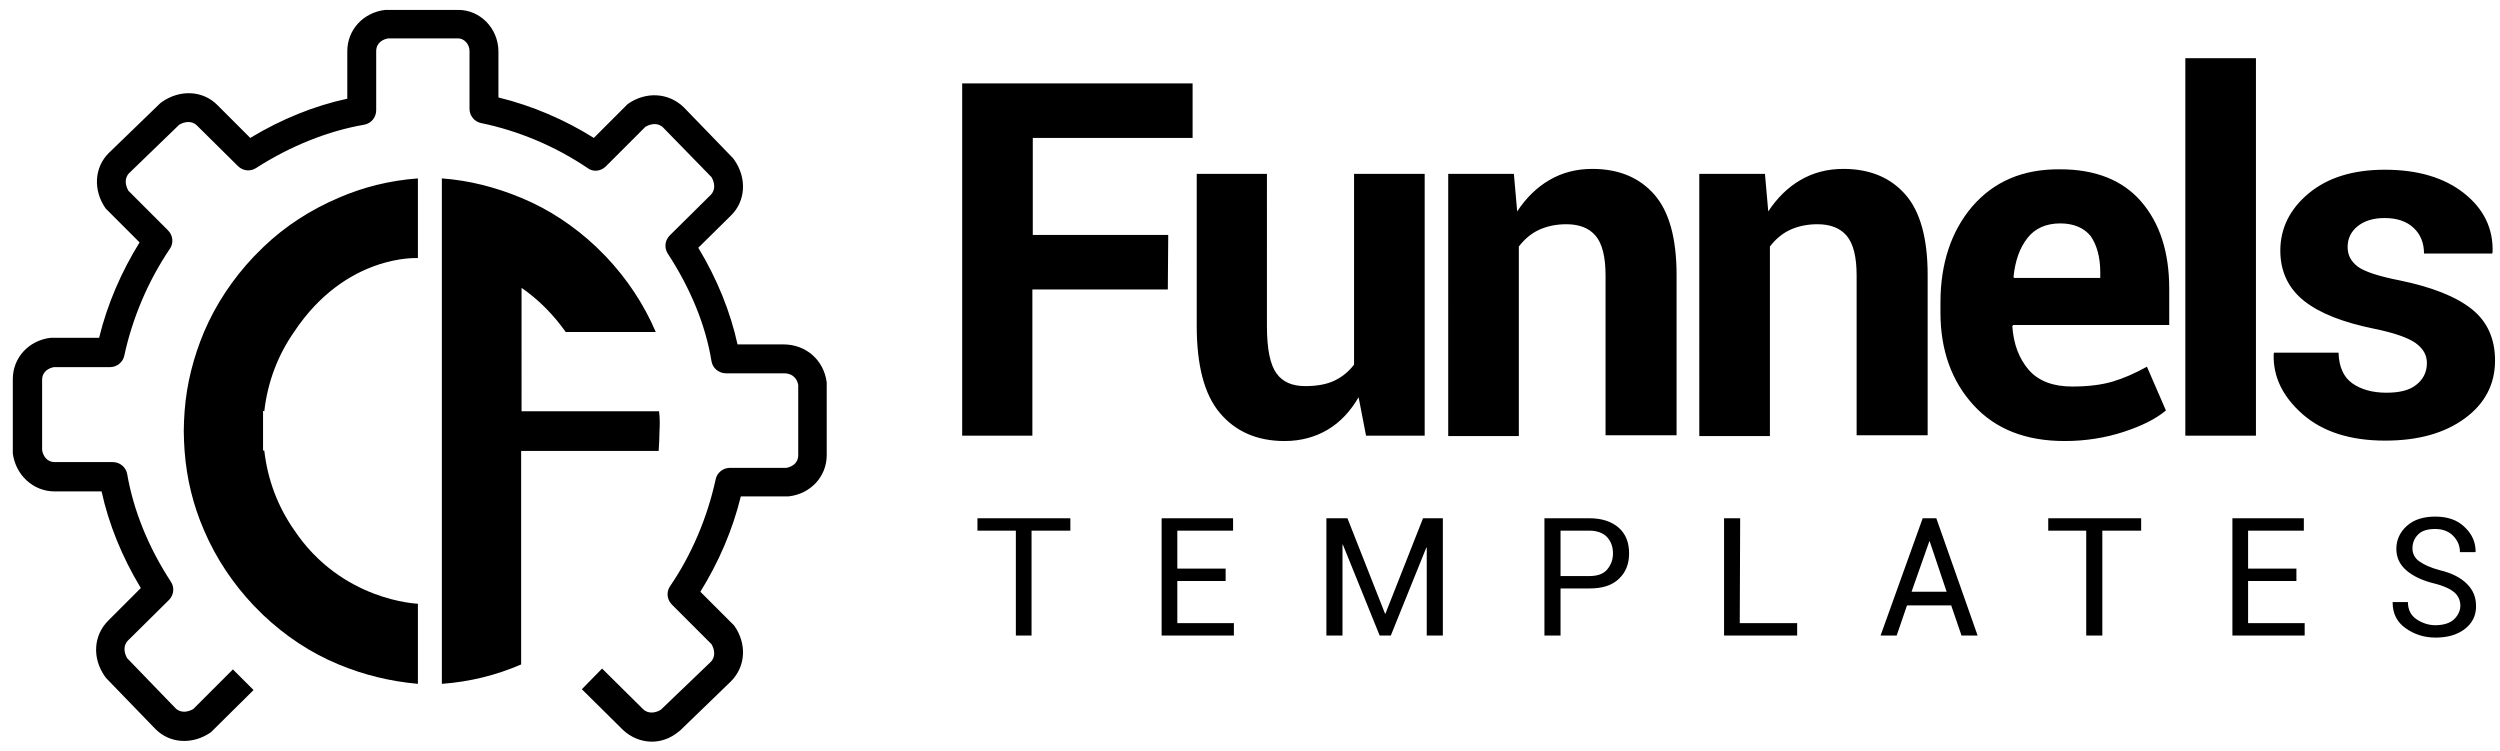
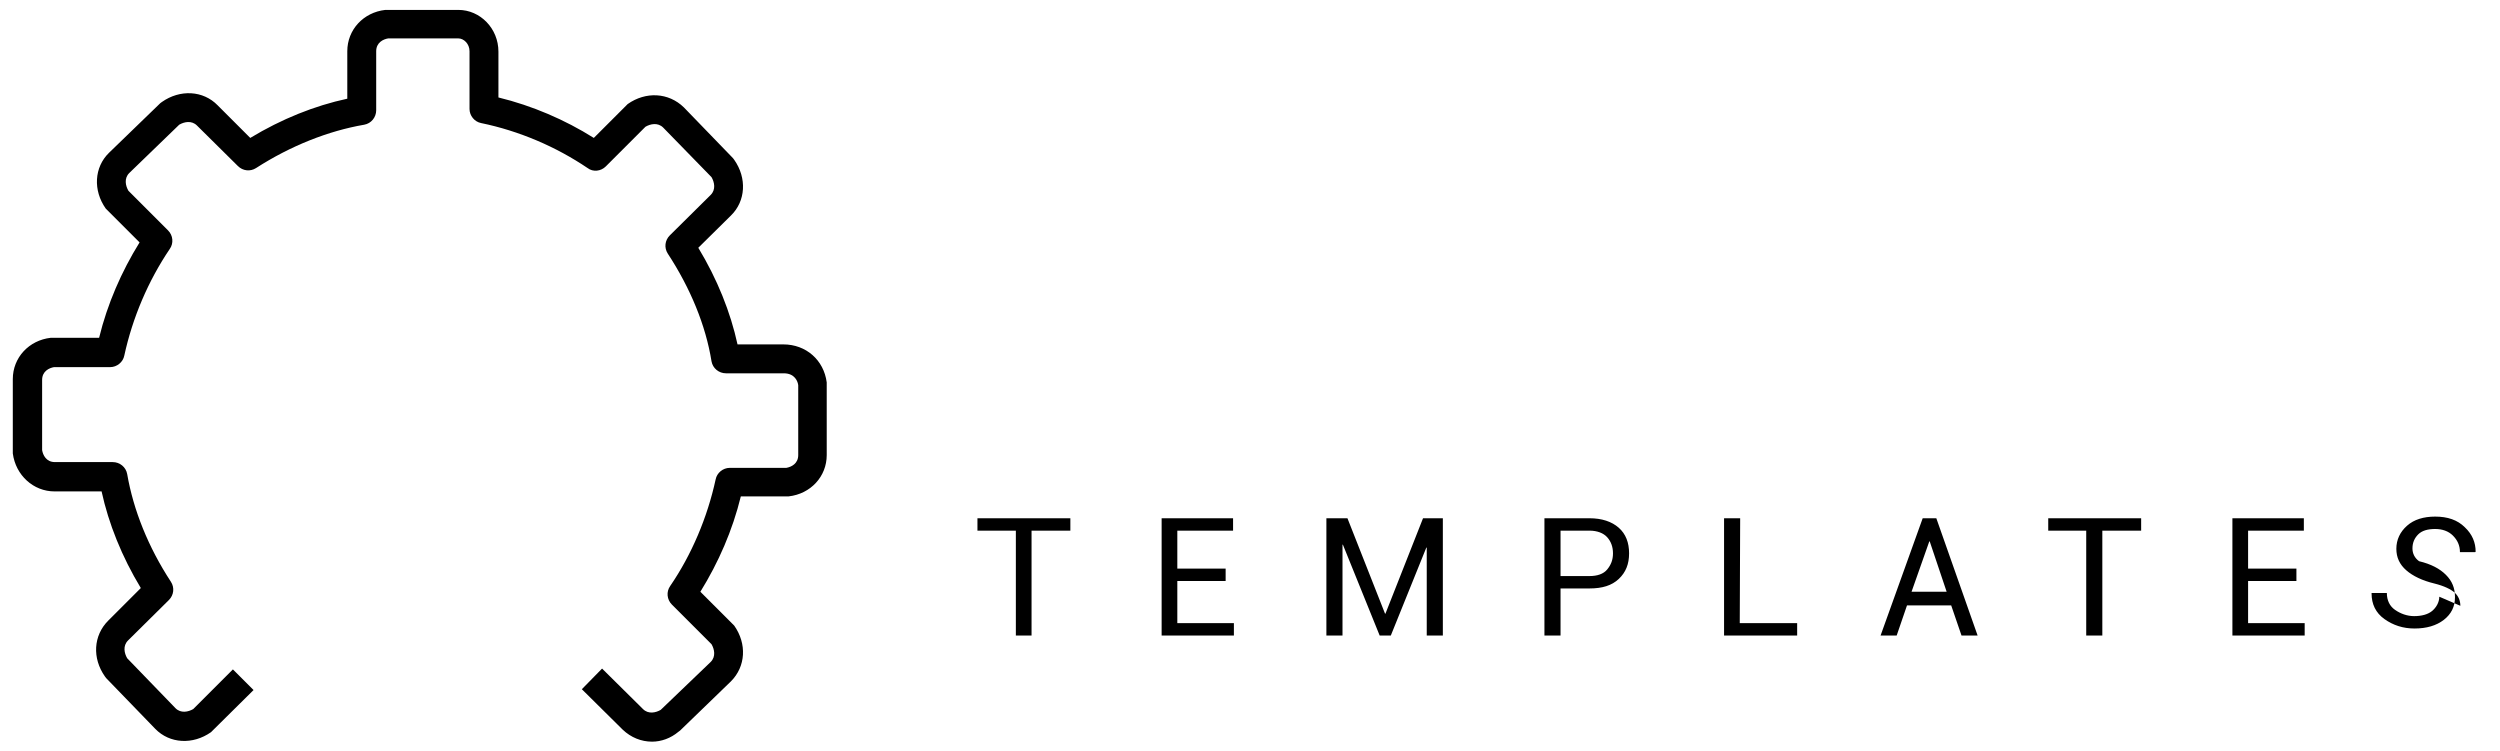
<svg xmlns="http://www.w3.org/2000/svg" viewBox="0 0 605.4 181.8" style="enable-background:new 0 0 605.4 181.8" xml:space="preserve">
  <path d="M157.9 179.6c-2.6 0-5.1-1-7.1-2.9l-9.9-9.8 4.9-5 9.9 9.8c1.3 1.3 3.1.9 4.3.2l12.1-11.6c1.3-1.3.9-3.1.2-4.3l-9.6-9.6c-1.2-1.2-1.4-3.1-.4-4.5 5.2-7.6 9-16.6 11-25.8.3-1.6 1.8-2.8 3.4-2.8h13.7c1.2-.2 2.9-1 2.9-3.1V93.3c-.1-.9-.8-2.9-3.5-2.9h-14c-1.7 0-3.2-1.2-3.5-2.9-1.4-8.7-5.1-17.7-10.6-26.1-.9-1.4-.7-3.2.5-4.4l9.9-9.8c1.3-1.3.9-3.1.2-4.3l-11.7-12c-1.3-1.3-3.1-.9-4.3-.2l-9.6 9.6c-1.2 1.2-3.1 1.4-4.4.4-7.7-5.2-16.6-9-25.8-10.9-1.6-.3-2.8-1.8-2.8-3.4v-14c0-1.8-1.4-3.1-2.7-3.1H94c-1.2.2-2.9 1-2.9 3.1v14.3c0 1.7-1.2 3.2-2.9 3.5-8.7 1.5-17.8 5.1-26.2 10.5-1.4.9-3.2.7-4.4-.5l-9.9-9.8c-1.3-1.3-3.1-.9-4.3-.2L31.3 41.9c-1.3 1.3-.9 3.1-.2 4.3l9.6 9.6c1.2 1.2 1.4 3.1.4 4.5-5.2 7.7-9 16.6-11 25.8-.3 1.6-1.8 2.8-3.4 2.8H13.1c-1.2.2-2.9 1-2.9 3.1v17c.2 1.2 1 2.9 3.1 2.9h14c1.7 0 3.2 1.2 3.5 2.9 1.5 8.7 5.1 17.7 10.6 26.1.9 1.4.7 3.2-.5 4.4l-9.9 9.8c-1.3 1.3-.9 3.1-.2 4.3l11.7 12.1c1.3 1.3 3.1.9 4.3.2l9.6-9.6 5 5-9.9 9.8-.4.4c-4.4 3.1-10 2.8-13.5-.8l-11.9-12.3c-.1-.1-.2-.3-.3-.4-3.1-4.4-2.8-9.9.8-13.5l7.9-7.9c-4.6-7.6-7.8-15.6-9.5-23.4H13.2c-5.1 0-9.4-3.9-10.1-9.2v-18c0-5.2 3.9-9.4 9.2-10H24c2-8.2 5.4-16 9.8-23.1L26 50.9l-.4-.4c-3.1-4.4-2.8-10 .8-13.5l12.4-12c.1-.1.3-.2.4-.3 4.4-3.1 10-2.8 13.5.8l7.9 7.9c7.6-4.6 15.6-7.8 23.5-9.5V12.4c0-5.2 3.9-9.4 9.2-10H111c5.3 0 9.7 4.5 9.7 10.1v11.1c8.2 2 16.1 5.4 23.1 9.8l7.8-7.8.4-.4c4.4-3.1 9.9-2.8 13.6.8l11.9 12.3c.1.1.2.3.3.4 3.1 4.4 2.8 10-.8 13.5l-7.9 7.8c4.6 7.6 7.8 15.6 9.5 23.4h11.1c5.5 0 9.8 3.8 10.5 9.2V110.2c0 5.2-3.9 9.4-9.2 10h-11.6c-2 8.2-5.4 16-9.8 23.1l7.8 7.8.4.4c3.1 4.4 2.8 9.9-.8 13.5l-12.3 11.9c-.1.1-.3.2-.4.3-1.9 1.6-4.2 2.4-6.4 2.4z" />
-   <path d="M64 99.6c.8-7.1 3.3-13.6 7.2-19.2 12.6-19 30-17.9 30-17.9V43.2c-6.8.5-13.2 2.1-19.2 4.7-6.8 2.9-13 6.9-18.2 11.9l-2.4 2.4c-5 5.3-9.1 11.4-12 18.2-2.5 6-4.2 12.4-4.7 19.2-.1 1.6-.2 3.2-.2 4.8 0 1.6.1 3.2.2 4.8.5 6.8 2.1 13.2 4.7 19.2 2.9 6.8 7 12.9 12 18.2l2.4 2.4c5.3 5 11.4 9.1 18.2 11.9 6 2.5 12.4 4.1 19.2 4.7v-19.4s-18.5-.6-30-17.9c-3.9-5.6-6.4-12.1-7.2-19.2h-.3v-9.6l.3.1zM159.6 99.6h-33.3V69.7c4.2 2.9 7.8 6.6 10.7 10.7h21.8c-2.9-6.8-7-12.9-12-18.2l-2.4-2.4c-5.3-5-11.4-9.1-18.2-11.9-6-2.5-12.4-4.2-19.2-4.7v122.4c6.8-.5 13.2-2.1 19.2-4.7v-51.7h33.3c.1-1.6.2-3.2.2-4.8.1-1.6.1-3.2-.1-4.8zM282.8 70.1H250v35.4h-17V20.2h55.8v13.2h-38.7v23.5h32.8l-.1 13.2zM329 96.2c-2 3.4-4.4 6-7.4 7.8-3 1.8-6.5 2.8-10.5 2.8-6.7 0-11.9-2.3-15.7-6.8-3.8-4.5-5.6-11.6-5.6-21.1V42.1h17V79c0 5.6.8 9.3 2.3 11.4 1.5 2.1 3.8 3.1 7 3.1 2.7 0 5.1-.4 7-1.3s3.5-2.2 4.8-3.9V42.1H345v63.4h-14.2l-1.8-9.3zM366.6 42.1l.8 9.1c2.1-3.2 4.7-5.8 7.8-7.6 3.1-1.8 6.5-2.7 10.4-2.7 6.4 0 11.4 2.1 15 6.2s5.4 10.6 5.4 19.5v38.8h-17.2V66.7c0-4.5-.8-7.7-2.4-9.6-1.6-1.9-4-2.8-7.1-2.8-2.5 0-4.8.5-6.7 1.4s-3.5 2.3-4.8 4v45.9h-17.1V42.1h15.9zM427.4 42.1l.8 9.1c2.1-3.2 4.7-5.8 7.8-7.6 3.1-1.8 6.5-2.7 10.4-2.7 6.4 0 11.4 2.1 15 6.2s5.4 10.6 5.4 19.5v38.8h-17.2V66.7c0-4.5-.8-7.7-2.4-9.6-1.6-1.9-4-2.8-7.1-2.8-2.5 0-4.8.5-6.7 1.4s-3.5 2.3-4.8 4v45.9h-17.1V42.1h15.9zM500 106.8c-9.5 0-16.8-2.9-22.1-8.7-5.3-5.8-8-13.3-8-22.4v-2.4c0-9.5 2.6-17.3 7.7-23.3 5.2-6 12.2-9.1 21.3-9 8.5 0 15.1 2.6 19.6 7.8s6.8 12.2 6.8 21.1v8.8h-37.8l-.2.3c.3 4.3 1.6 7.8 4 10.6 2.4 2.7 5.9 4 10.5 4 3.8 0 7.1-.4 9.8-1.2 2.7-.8 5.4-2 8.3-3.6l4.6 10.6c-2.5 2.1-6 3.8-10.3 5.2s-9.1 2.2-14.2 2.2zm-1.1-52.7c-3.4 0-6.1 1.2-7.9 3.5-1.9 2.4-3 5.5-3.4 9.4l.1.3h20.9V66c0-3.7-.8-6.6-2.3-8.8-1.6-2-4.1-3.1-7.4-3.1zM546.3 105.5h-17.1V14.1h17.1v91.4zM587.7 87.9c0-1.9-.9-3.5-2.7-4.8s-5.2-2.5-10.1-3.5c-7.4-1.5-13.1-3.7-16.9-6.7-3.8-3-5.8-7.1-5.8-12.2 0-5.4 2.3-10.1 6.9-13.9s10.7-5.7 18.4-5.7c8 0 14.4 1.9 19.2 5.7 4.8 3.8 7.1 8.6 6.9 14.3l-.1.3H587c0-2.5-.8-4.6-2.5-6.2s-4-2.4-7.1-2.4c-2.7 0-4.9.7-6.5 2s-2.4 3-2.4 5 .8 3.5 2.5 4.8c1.7 1.2 5 2.3 10.1 3.3 7.8 1.6 13.6 3.9 17.4 6.9 3.8 3 5.7 7.2 5.7 12.5 0 5.7-2.4 10.4-7.3 14s-11.3 5.4-19.3 5.4c-8.4 0-15.1-2.1-20-6.4s-7.2-9.2-7-14.6l.1-.3h15.6c.1 3.4 1.2 5.9 3.3 7.4s4.9 2.3 8.3 2.3c3.2 0 5.6-.6 7.2-1.9 1.7-1.3 2.6-3.1 2.6-5.3z" />
  <g style="enable-background:new">
-     <path d="M259.2 128.5h-9.4v25.4H246v-25.4h-9.3v-3h22.5v3zM296.8 140.7h-11.7v10.2h13.7v3h-17.5v-28.4h17.3v3h-13.5v9.2h11.7v3zM335.4 148.6h.1l9.1-23.1h4.8v28.4h-3.9v-21.3h-.1l-8.6 21.3h-2.7l-8.9-22h-.1v22h-3.9v-28.4h5.1l9.1 23.1zM377.9 142.5v11.4H374v-28.4h10.9c3 0 5.4.8 7.1 2.3s2.5 3.6 2.5 6.2-.8 4.6-2.5 6.2-4 2.3-7.1 2.3h-7zm0-3h7c1.9 0 3.4-.5 4.3-1.6s1.4-2.3 1.4-3.9-.5-2.9-1.4-3.9-2.4-1.6-4.3-1.6h-7v11zM421.3 150.9h13.9v3h-17.7v-28.4h3.9l-.1 25.4zM472.5 146.6h-10.7l-2.5 7.3h-3.9l10.2-28.4h3.3l10 28.4H475l-2.5-7.3zm-9.6-3.3h8.5l-4.1-12.2h-.1l-4.3 12.2zM518.5 128.5h-9.4v25.4h-3.9v-25.4H496v-3h22.5v3zM556.1 140.7h-11.7v10.2h13.7v3h-17.5v-28.4h17.3v3h-13.5v9.2h11.7v3zM595.8 146.7c0-1.3-.5-2.4-1.4-3.2s-2.5-1.6-4.9-2.2c-2.9-.7-5.2-1.8-6.8-3.2s-2.4-3.1-2.4-5.2c0-2.2.9-4.1 2.6-5.6s4-2.2 6.8-2.2c3 0 5.4.8 7.2 2.6 1.8 1.7 2.6 3.7 2.6 5.9l-.1.1h-3.7c0-1.6-.6-2.9-1.7-4s-2.6-1.6-4.3-1.6c-1.8 0-3.2.4-4.1 1.3s-1.4 2-1.4 3.4c0 1.2.5 2.3 1.6 3.1s2.8 1.6 5.1 2.2c2.9.7 5 1.8 6.5 3.3s2.2 3.2 2.2 5.4c0 2.3-.9 4.1-2.7 5.5s-4.2 2.1-7.1 2.1c-2.8 0-5.2-.8-7.3-2.3s-3.1-3.6-3.1-6.2v-.1h3.7c0 1.8.7 3.2 2 4.1s2.9 1.5 4.6 1.5c1.8 0 3.3-.4 4.3-1.2s1.8-2.1 1.8-3.5z" />
+     <path d="M259.2 128.5h-9.4v25.4H246v-25.4h-9.3v-3h22.5v3zM296.8 140.7h-11.7v10.2h13.7v3h-17.5v-28.4h17.3v3h-13.5v9.2h11.7v3zM335.4 148.6h.1l9.1-23.1h4.8v28.4h-3.9v-21.3h-.1l-8.6 21.3h-2.7l-8.9-22h-.1v22h-3.9v-28.4h5.1l9.1 23.1zM377.9 142.5v11.4H374v-28.4h10.9c3 0 5.4.8 7.1 2.3s2.5 3.6 2.5 6.2-.8 4.6-2.5 6.2-4 2.3-7.1 2.3h-7zm0-3h7c1.9 0 3.4-.5 4.3-1.6s1.4-2.3 1.4-3.9-.5-2.9-1.4-3.9-2.4-1.6-4.3-1.6h-7v11zM421.3 150.9h13.9v3h-17.7v-28.4h3.9l-.1 25.4zM472.5 146.6h-10.7l-2.5 7.3h-3.9l10.2-28.4h3.3l10 28.4H475l-2.5-7.3zm-9.6-3.3h8.5l-4.1-12.2h-.1l-4.3 12.2zM518.5 128.5h-9.4v25.4h-3.9v-25.4H496v-3h22.5v3zM556.1 140.7h-11.7v10.2h13.7v3h-17.5v-28.4h17.3v3h-13.5v9.2h11.7v3zM595.8 146.7c0-1.3-.5-2.4-1.4-3.2s-2.5-1.6-4.9-2.2c-2.9-.7-5.2-1.8-6.8-3.2s-2.4-3.1-2.4-5.2c0-2.2.9-4.1 2.6-5.6s4-2.2 6.8-2.2c3 0 5.4.8 7.2 2.6 1.8 1.7 2.6 3.7 2.6 5.9l-.1.1h-3.7c0-1.6-.6-2.9-1.7-4s-2.6-1.6-4.3-1.6c-1.8 0-3.2.4-4.1 1.3s-1.4 2-1.4 3.4c0 1.2.5 2.3 1.6 3.1c2.9.7 5 1.8 6.5 3.3s2.2 3.2 2.2 5.4c0 2.3-.9 4.1-2.7 5.5s-4.2 2.1-7.1 2.1c-2.8 0-5.2-.8-7.3-2.3s-3.1-3.6-3.1-6.2v-.1h3.7c0 1.8.7 3.2 2 4.1s2.9 1.5 4.6 1.5c1.8 0 3.3-.4 4.3-1.2s1.8-2.1 1.8-3.5z" />
  </g>
</svg>